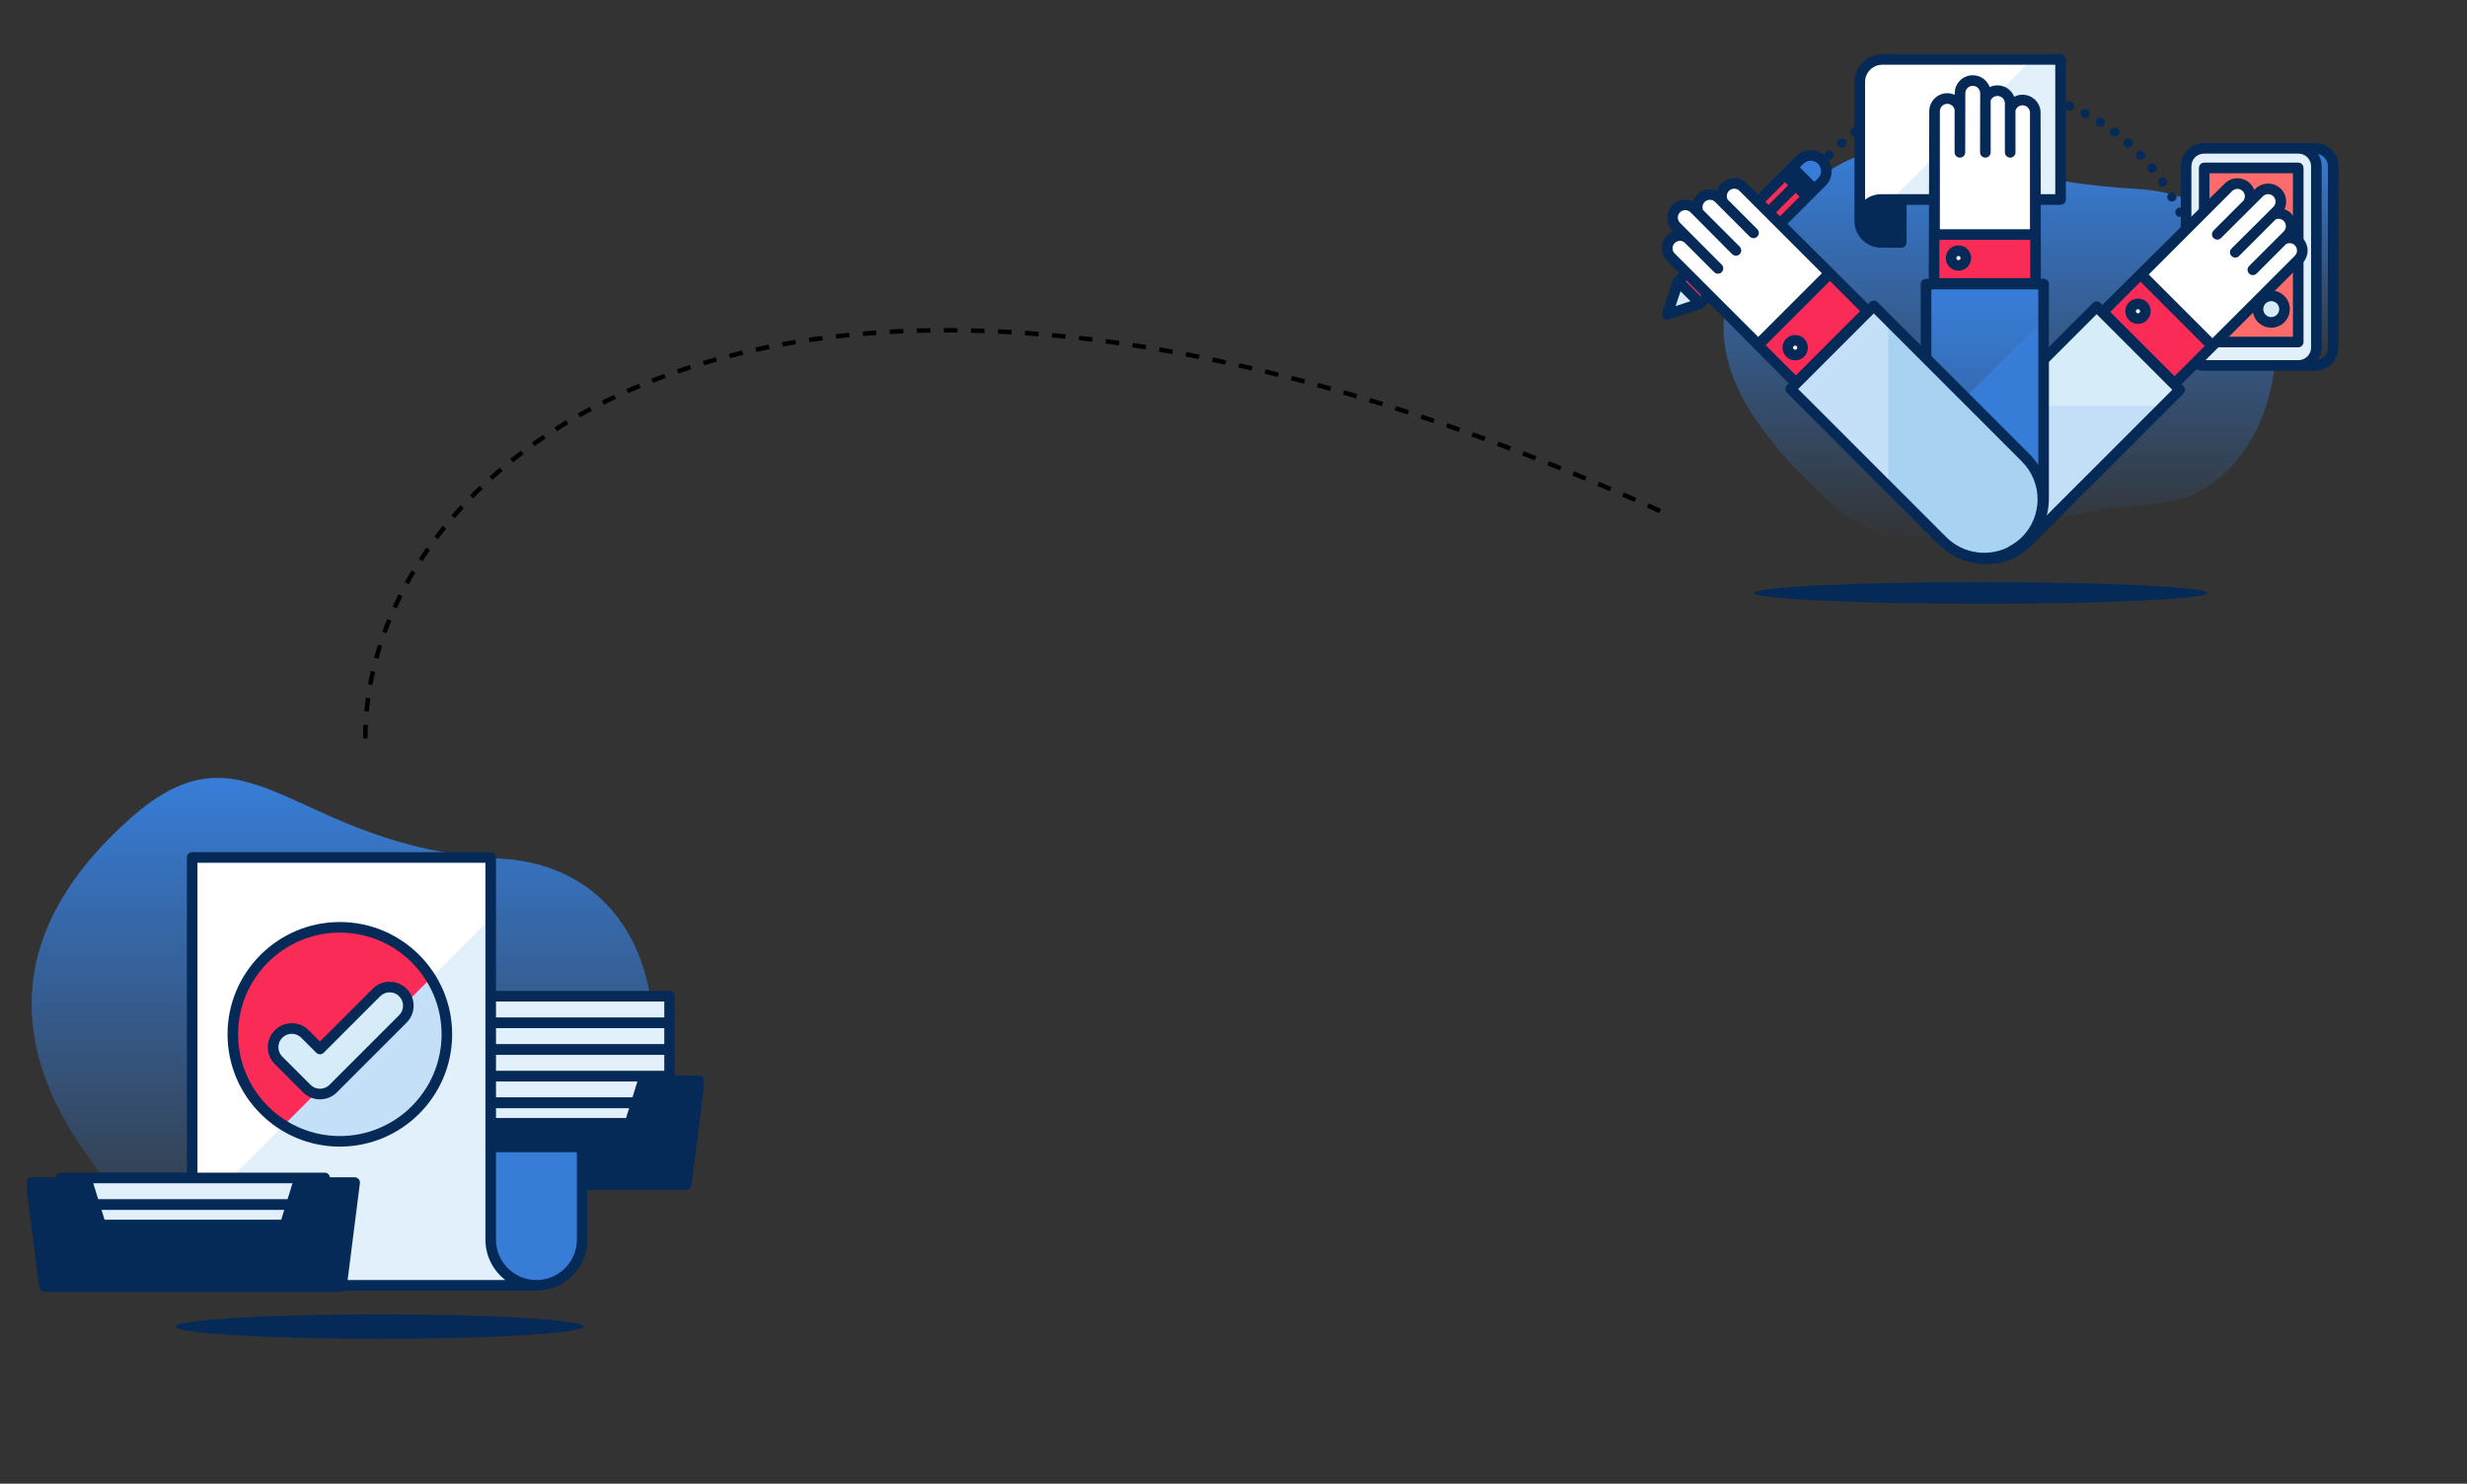
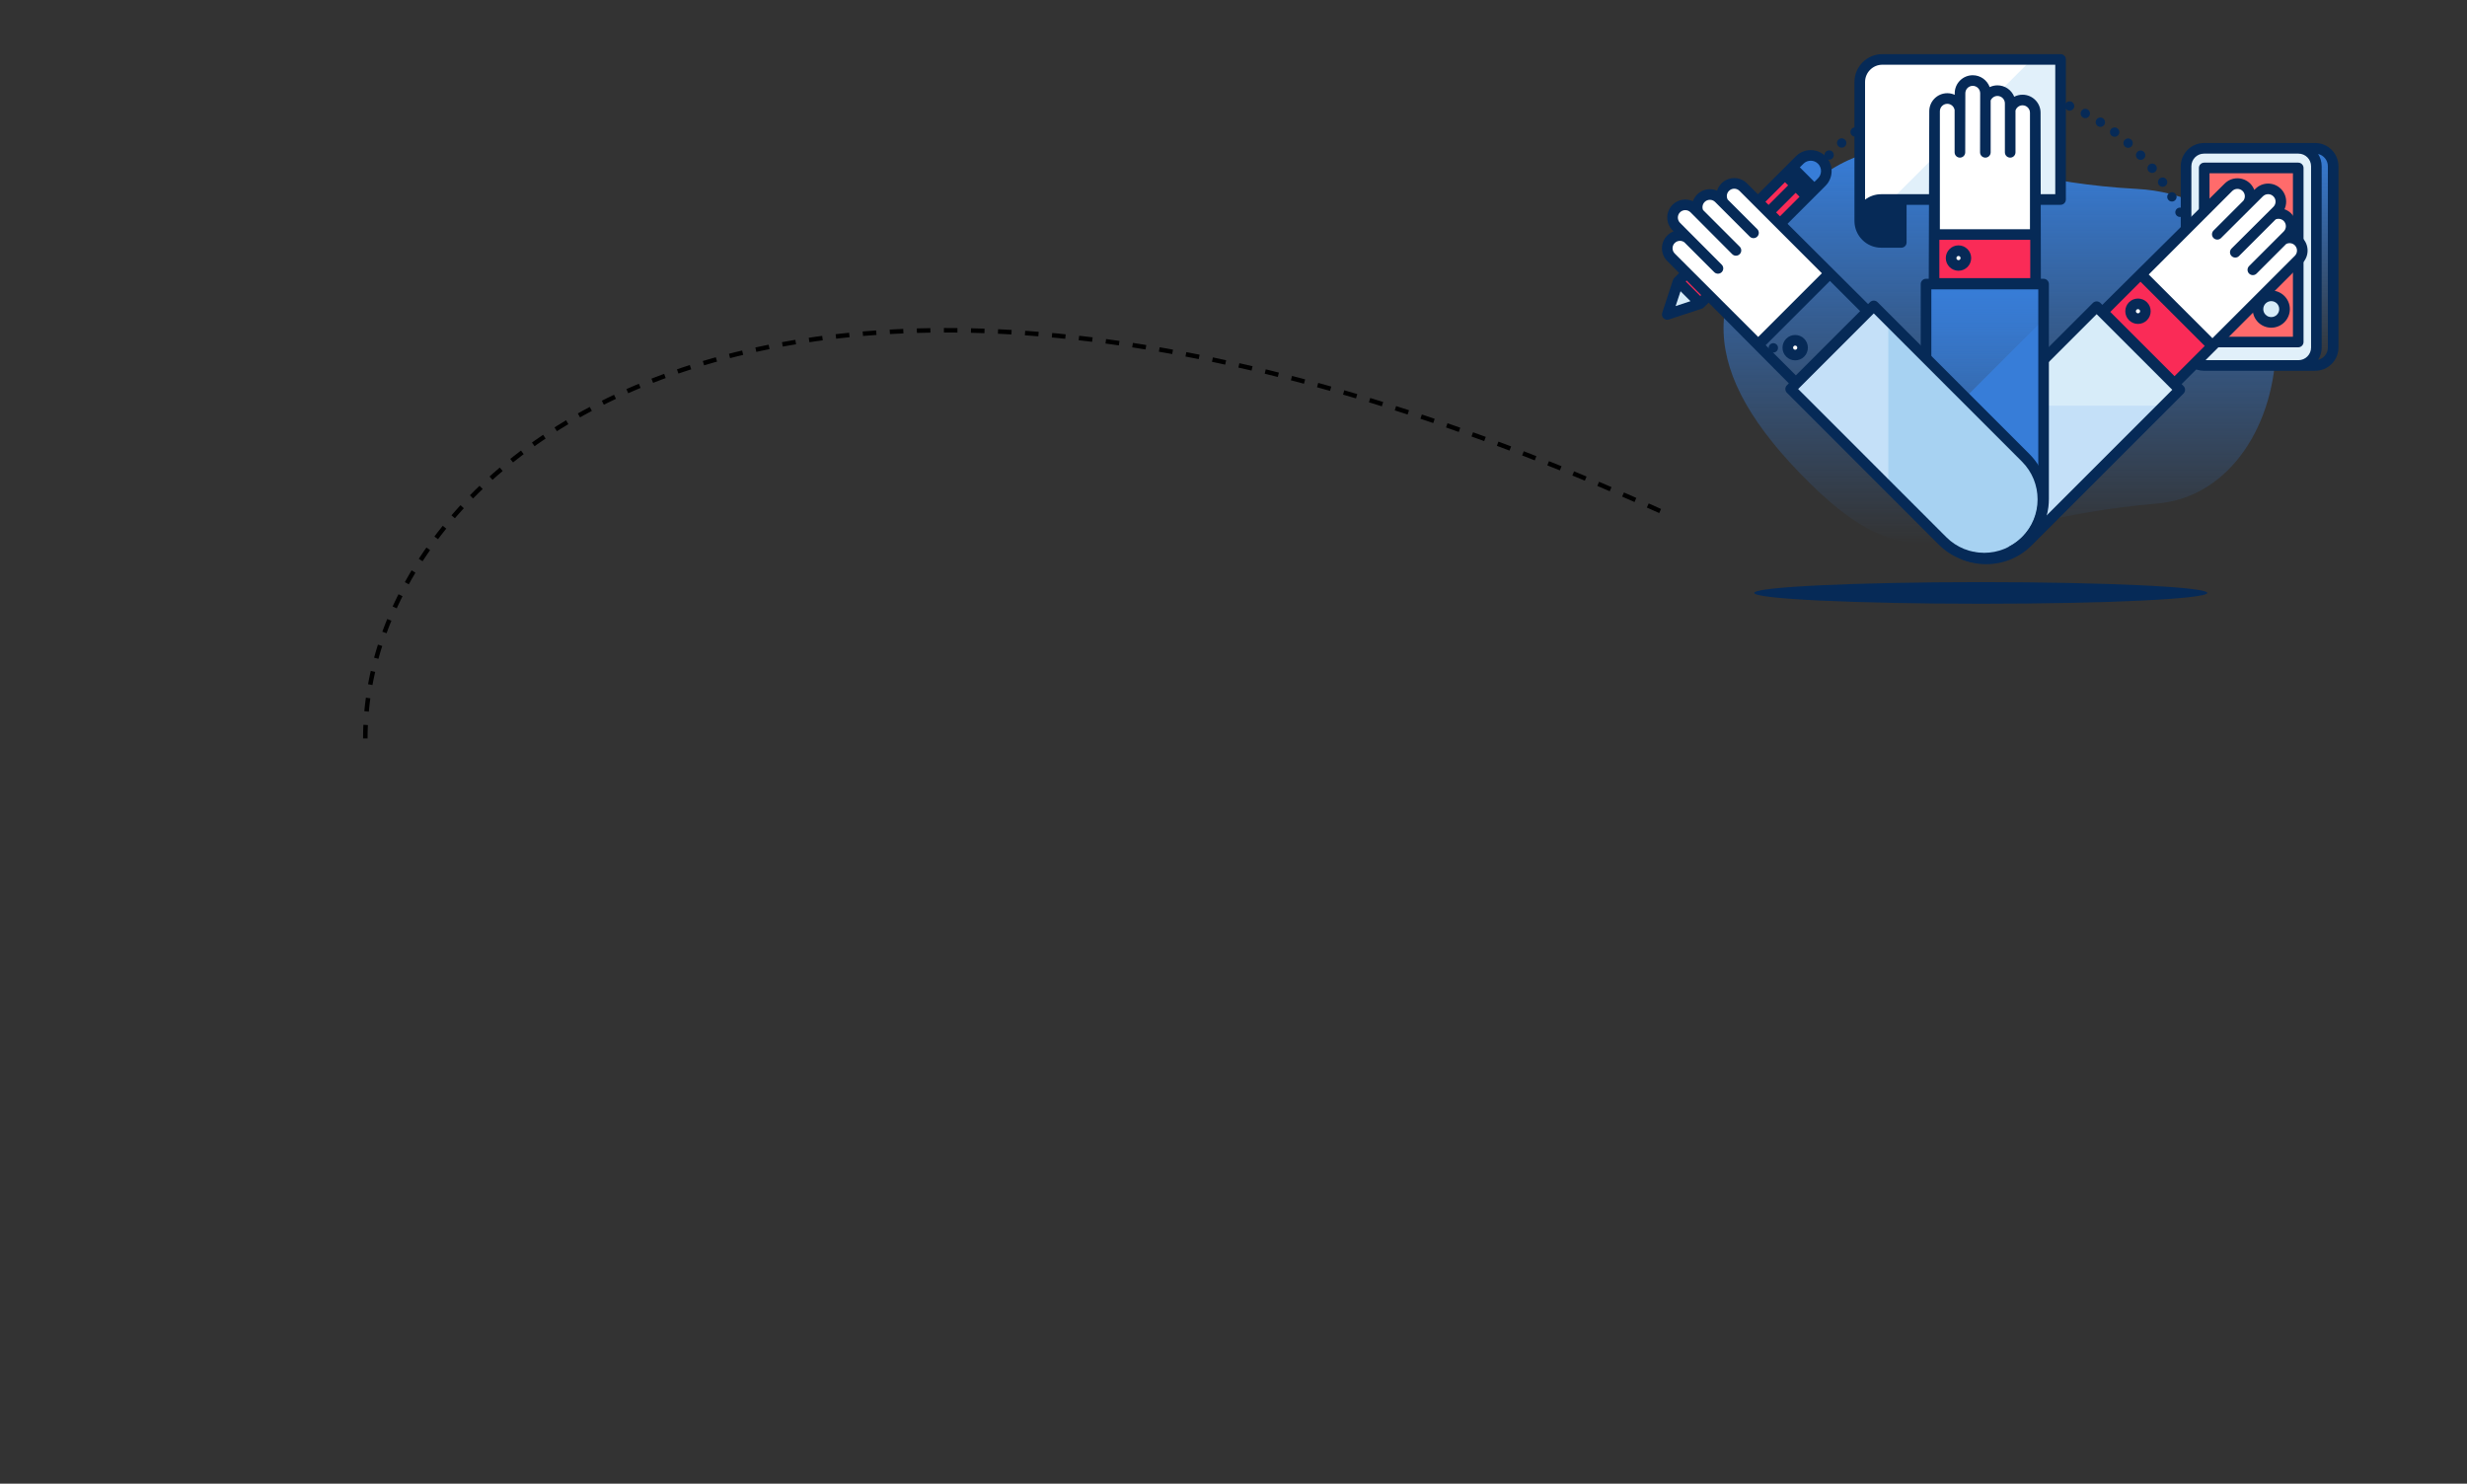
<svg xmlns="http://www.w3.org/2000/svg" width="1094" height="658" viewBox="0 0 1094 658" fill="none">
  <rect x="0" y="0" width="1094" height="658" fill="#333333" stroke="none" />
  <path d="M162 327.5C162 202 347 50 737 227" stroke="black" stroke-width="2" stroke-dasharray="6 6" />
  <g clip-path="url(#clip0)">
    <path d="M221.59 380.755C315.936 385.775 304.971 528.132 231.178 534.289C134.639 542.346 122.03 599.553 66.573 544.818C11.115 490.082 -12.942 426.062 57.528 363.177C110.808 315.631 128.868 375.821 221.59 380.755V380.755Z" fill="url(#paint0_linear)" />
    <path d="M180.005 477.301H296.926V489.054H180.005V477.301Z" fill="#E1F0FA" />
    <path d="M296.925 491.398H180.004C179.382 491.398 178.786 491.151 178.347 490.711C177.907 490.272 177.66 489.676 177.66 489.054V477.3C177.66 476.678 177.907 476.082 178.347 475.643C178.786 475.203 179.382 474.956 180.004 474.956H296.925C297.547 474.956 298.143 475.203 298.582 475.643C299.022 476.082 299.269 476.678 299.269 477.3V489.054C299.269 489.676 299.022 490.272 298.582 490.711C298.143 491.151 297.547 491.398 296.925 491.398V491.398ZM182.348 486.71H294.581V479.644H182.348V486.71Z" fill="#062A57" />
    <path d="M180.005 489.129H296.926V500.882H180.005V489.129ZM180.005 465.472H296.926V477.225H180.005V465.472ZM180.005 453.643H296.926V465.396H180.005V453.643ZM180.005 441.814H296.926V453.568H180.005V441.814Z" fill="#E1F0FA" />
    <path d="M285.2 479.334L279.361 498.17H197.568L191.73 479.334H166.731L172.57 525.444H304.36L310.199 479.334H285.2Z" fill="#062A57" />
    <path d="M311.957 477.785C311.737 477.536 311.467 477.336 311.163 477.199C310.86 477.062 310.531 476.991 310.199 476.991H299.269V441.814C299.269 441.193 299.022 440.597 298.582 440.157C298.143 439.718 297.547 439.471 296.925 439.471H217.556C217.717 441.036 217.912 442.598 218.123 444.158H294.582V451.224H219.126L219.136 451.3H218.618C218.416 452.861 218.222 454.424 218.023 455.987H294.582V463.053H217.021C216.766 464.623 216.482 466.186 216.155 467.74H216.898L216.882 467.816H294.582V474.882H217.767V474.884C217.77 476.385 217.798 477.962 217.802 479.57H282.674L280.437 486.786H217.253C217.696 488.326 218.044 489.891 218.296 491.473H278.984L277.634 495.827H218.14C218.17 497.389 218.232 498.952 218.31 500.514H279.361C279.861 500.514 280.348 500.354 280.751 500.057C281.154 499.761 281.451 499.343 281.599 498.865L286.927 481.679H307.54L302.294 523.101H218.821C218.738 524.667 218.651 526.229 218.59 527.788H304.36C304.93 527.788 305.481 527.58 305.91 527.203C306.338 526.826 306.614 526.305 306.686 525.739L312.524 479.63C312.566 479.3 312.537 478.965 312.439 478.647C312.342 478.329 312.177 478.035 311.957 477.785V477.785Z" fill="#062A57" />
    <path d="M168.325 593.745C218.326 593.745 258.86 591.322 258.86 588.333C258.86 585.345 218.326 582.922 168.325 582.922C118.323 582.922 77.789 585.345 77.789 588.333C77.789 591.322 118.323 593.745 168.325 593.745Z" fill="#062A57" />
    <path d="M237.881 570.038C249.077 570.038 258.154 560.962 258.154 549.766V508.666H204.095V570.038H237.881Z" fill="#377DD8" />
    <path d="M217.61 380.297V549.766C217.61 560.962 226.686 570.037 237.881 570.037H106.586C94.788 570.037 85.223 560.473 85.223 548.674V380.297H217.61Z" fill="white" />
    <path d="M217.609 549.766V407.268L85.223 539.654V548.675C85.223 560.473 94.788 570.038 106.586 570.038H237.881C226.685 570.038 217.609 560.962 217.609 549.766V549.766Z" fill="#E1F0FA" />
    <path d="M258.153 506.323H219.953V380.297C219.953 379.676 219.706 379.08 219.267 378.64C218.827 378.201 218.231 377.954 217.61 377.954H85.223C84.601 377.954 84.005 378.201 83.566 378.64C83.126 379.08 82.879 379.676 82.879 380.297V522.842C84.436 523.113 85.999 523.328 87.567 523.498V382.641H215.266V549.767C215.266 557.059 218.735 563.556 224.11 567.695H152.081C152.102 569.258 152.146 570.821 152.176 572.382H237.881C250.351 572.382 260.497 562.237 260.497 549.767V508.667C260.497 508.045 260.25 507.449 259.81 507.01C259.371 506.57 258.775 506.323 258.153 506.323V506.323ZM255.809 549.766C255.809 559.652 247.767 567.694 237.881 567.694C227.995 567.694 219.953 559.652 219.953 549.766V511.01H255.809V549.766H255.809Z" fill="#062A57" />
    <path d="M150.704 506.176C176.916 506.176 198.165 484.927 198.165 458.715C198.165 432.503 176.916 411.254 150.704 411.254C124.492 411.254 103.243 432.503 103.243 458.715C103.243 484.927 124.492 506.176 150.704 506.176Z" fill="#FA2B57" />
    <path d="M125.776 499.101C133.022 503.583 141.558 506.176 150.704 506.176C176.916 506.176 198.165 484.927 198.165 458.715C198.165 449.569 195.572 441.032 191.091 433.786L125.776 499.101V499.101Z" fill="#C4E0F8" />
    <path d="M150.704 508.52C123.241 508.52 100.899 486.178 100.899 458.715C100.899 431.253 123.241 408.911 150.704 408.911C178.166 408.911 200.508 431.253 200.508 458.715C200.508 486.178 178.167 508.52 150.704 508.52ZM150.704 413.598C125.826 413.598 105.587 433.838 105.587 458.715C105.587 483.593 125.826 503.832 150.704 503.832C175.581 503.832 195.821 483.593 195.821 458.715C195.821 433.838 175.581 413.598 150.704 413.598Z" fill="#062A57" />
    <path d="M141.897 485.207C140.809 485.209 139.732 484.995 138.728 484.579C137.723 484.163 136.811 483.553 136.043 482.783L123.534 470.273C120.301 467.041 120.301 461.8 123.534 458.566C126.766 455.334 132.008 455.333 135.241 458.566L141.897 465.222L166.948 440.17C170.181 436.938 175.423 436.938 178.655 440.17C181.888 443.403 181.888 448.645 178.655 451.877L147.751 482.782C146.983 483.552 146.07 484.163 145.066 484.579C144.061 484.995 142.984 485.209 141.897 485.207V485.207Z" fill="#D7ECF9" />
    <path d="M141.897 487.551C140.501 487.555 139.119 487.282 137.83 486.748C136.54 486.214 135.37 485.429 134.386 484.44L121.877 471.93C119.871 469.925 118.766 467.257 118.766 464.421C118.766 461.584 119.87 458.916 121.876 456.91C122.86 455.92 124.031 455.136 125.32 454.602C126.609 454.067 127.991 453.794 129.387 453.798C130.782 453.794 132.165 454.067 133.455 454.601C134.744 455.135 135.915 455.92 136.899 456.91L141.897 461.908L165.291 438.513C166.275 437.524 167.446 436.739 168.735 436.205C170.024 435.671 171.406 435.398 172.802 435.402C175.639 435.402 178.307 436.507 180.312 438.513C181.301 439.497 182.086 440.668 182.62 441.957C183.154 443.246 183.427 444.628 183.423 446.023C183.423 448.861 182.318 451.529 180.312 453.534L149.407 484.439C148.423 485.429 147.253 486.213 145.964 486.747C144.674 487.282 143.292 487.555 141.897 487.551V487.551ZM129.387 458.486C127.802 458.486 126.312 459.103 125.191 460.224C124.071 461.345 123.454 462.836 123.454 464.421C123.454 466.005 124.071 467.496 125.191 468.616L137.701 481.126C138.822 482.246 140.312 482.863 141.897 482.863C143.482 482.863 144.973 482.246 146.094 481.125L176.999 450.22C177.552 449.671 177.99 449.017 178.288 448.296C178.587 447.576 178.739 446.803 178.737 446.024C178.737 444.439 178.12 442.949 176.999 441.829C176.449 441.276 175.795 440.837 175.075 440.539C174.355 440.241 173.583 440.088 172.803 440.09C172.023 440.088 171.251 440.24 170.531 440.539C169.81 440.837 169.156 441.275 168.607 441.828L143.555 466.88C143.338 467.097 143.079 467.27 142.795 467.388C142.511 467.506 142.206 467.566 141.898 467.566C141.59 467.566 141.285 467.506 141.001 467.388C140.717 467.27 140.458 467.097 140.241 466.88L133.585 460.225C133.035 459.672 132.381 459.233 131.66 458.935C130.94 458.636 130.167 458.483 129.387 458.486V458.486Z" fill="#062A57" />
    <path d="M27.075 522.418H143.996V534.171H27.075V522.418ZM27.075 534.246H143.996V545.999H27.075V534.246Z" fill="#E1F0FA" />
    <path d="M132.27 524.452L126.431 543.287H44.639L38.8 524.452H13.801L19.64 570.561H151.43L157.269 524.452H132.27Z" fill="#062A57" />
-     <path d="M159.028 522.902C158.808 522.653 158.537 522.453 158.234 522.316C157.931 522.179 157.602 522.108 157.269 522.108H146.308C146.155 520.962 145.184 520.074 143.995 520.074H27.075C25.887 520.074 24.915 520.962 24.762 522.108H13.801C13.468 522.108 13.139 522.179 12.836 522.316C12.533 522.453 12.262 522.653 12.042 522.902C11.822 523.152 11.658 523.445 11.56 523.763C11.463 524.081 11.434 524.416 11.476 524.746L17.314 570.855C17.386 571.421 17.662 571.942 18.09 572.319C18.518 572.696 19.069 572.904 19.64 572.905H151.43C152 572.904 152.551 572.696 152.979 572.319C153.407 571.942 153.683 571.421 153.755 570.855L159.594 524.746C159.636 524.416 159.607 524.081 159.51 523.763C159.412 523.445 159.248 523.152 159.028 522.902V522.902ZM43.54 531.827L41.35 524.761H129.721L127.531 531.827H43.54ZM126.054 536.59L124.705 540.943H46.366L45.017 536.59H126.054ZM149.365 568.217H21.706L16.46 526.795H37.073L42.4 543.981C42.548 544.459 42.846 544.877 43.249 545.174C43.651 545.47 44.139 545.63 44.639 545.63H126.432C126.932 545.63 127.419 545.47 127.822 545.173C128.225 544.877 128.522 544.459 128.671 543.981L133.998 526.795H154.61L149.365 568.217Z" fill="#062A57" />
  </g>
  <g clip-path="url(#clip1)">
    <path d="M947.504 83.773C1033.29 88.338 1023.32 217.773 956.221 223.372C868.445 230.697 852.998 264.066 802.574 214.298C752.15 164.531 753.56 127.991 795.115 88.568C842.218 43.88 863.197 79.287 947.504 83.773V83.773Z" fill="url(#paint1_linear)" />
    <path d="M1026.71 162.085H984.81C980.423 162.085 976.867 158.529 976.867 154.143V73.725C976.867 69.339 980.423 65.783 984.81 65.783H1026.71C1031.09 65.783 1034.65 69.339 1034.65 73.725V154.143C1034.65 158.529 1031.09 162.085 1026.71 162.085Z" fill="url(#paint2_linear)" />
    <path d="M1019.26 162.085H977.364C972.977 162.085 969.421 158.529 969.421 154.143V73.725C969.421 69.339 972.977 65.783 977.364 65.783H1019.26C1023.65 65.783 1027.2 69.339 1027.2 73.725V154.143C1027.2 158.529 1023.65 162.085 1019.26 162.085Z" fill="#E1F0FA" />
    <path d="M1026.71 63.431H977.363C971.688 63.431 967.07 68.049 967.07 73.725V104.112C968.135 102.352 969.261 100.631 970.617 99.058C970.977 98.641 971.369 98.362 971.773 98.195V73.725C971.773 70.642 974.281 68.134 977.363 68.134H1019.26C1022.34 68.134 1024.85 70.642 1024.85 73.725V154.143C1024.85 157.226 1022.34 159.734 1019.26 159.734H977.363C976.408 159.735 975.468 159.488 974.635 159.018C974.619 159.036 974.607 159.054 974.59 159.072C973.522 160.214 972.504 161.397 971.512 162.601C973.229 163.797 975.272 164.438 977.364 164.437H1026.71C1032.38 164.437 1037 159.819 1037 154.143V73.725C1037 68.049 1032.38 63.431 1026.71 63.431ZM1032.3 154.143C1032.3 156.786 1030.45 159.001 1027.98 159.581C1029.01 157.952 1029.55 156.067 1029.55 154.143V73.725C1029.55 71.728 1028.97 69.867 1027.98 68.287C1030.45 68.868 1032.3 71.082 1032.3 73.725V154.143V154.143Z" fill="#062A57" />
    <path d="M977.463 74.481H1019.16V151.679H977.463V74.481Z" fill="#FF6B6B" />
    <path d="M1019.16 72.13H977.462C976.839 72.13 976.241 72.378 975.8 72.819C975.359 73.26 975.111 73.858 975.111 74.481V94.193C976.576 92.549 978.114 90.973 979.814 89.535V76.833H1016.81V149.327H983.231C982.26 150.88 981.314 152.448 980.391 154.03H1019.16C1019.78 154.03 1020.38 153.782 1020.82 153.341C1021.26 152.9 1021.51 152.302 1021.51 151.678V74.481C1021.51 73.858 1021.26 73.26 1020.82 72.819C1020.38 72.378 1019.78 72.13 1019.16 72.13V72.13Z" fill="#062A57" />
    <path d="M988.438 142.98C991.691 142.98 994.328 140.343 994.328 137.091C994.328 133.838 991.691 131.201 988.438 131.201C985.186 131.201 982.549 133.838 982.549 137.091C982.549 140.343 985.186 142.98 988.438 142.98Z" fill="#FA2B57" />
    <path d="M988.439 145.332C983.895 145.332 980.198 141.635 980.198 137.091C980.198 132.547 983.894 128.849 988.439 128.849C992.982 128.849 996.68 132.546 996.68 137.091C996.679 141.635 992.982 145.332 988.439 145.332ZM988.439 133.552C986.488 133.552 984.9 135.14 984.9 137.091C984.9 139.042 986.487 140.629 988.439 140.629C990.389 140.629 991.977 139.042 991.977 137.091C991.976 136.153 991.603 135.254 990.94 134.59C990.276 133.927 989.377 133.554 988.439 133.552V133.552Z" fill="#062A57" />
    <path d="M1007.19 142.98C1010.45 142.98 1013.08 140.343 1013.08 137.091C1013.08 133.838 1010.45 131.201 1007.19 131.201C1003.94 131.201 1001.3 133.838 1001.3 137.091C1001.3 140.343 1003.94 142.98 1007.19 142.98Z" fill="#D7ECF9" />
    <path d="M1007.19 145.332C1002.65 145.332 998.953 141.635 998.953 137.091C998.953 132.547 1002.65 128.849 1007.19 128.849C1011.74 128.849 1015.44 132.546 1015.44 137.091C1015.44 141.635 1011.74 145.332 1007.19 145.332ZM1007.19 133.552C1005.24 133.552 1003.66 135.14 1003.66 137.091C1003.66 139.042 1005.24 140.629 1007.19 140.629C1009.15 140.629 1010.73 139.042 1010.73 137.091C1010.73 136.153 1010.36 135.254 1009.7 134.59C1009.03 133.927 1008.13 133.554 1007.19 133.552V133.552Z" fill="#062A57" />
    <path d="M997.649 103.504C1001.38 103.504 1004.4 100.48 1004.4 96.75C1004.4 93.02 1001.38 89.996 997.649 89.996C993.919 89.996 990.895 93.02 990.895 96.75C990.895 100.48 993.919 103.504 997.649 103.504Z" fill="white" />
    <path d="M997.649 105.855C992.629 105.855 988.544 101.771 988.544 96.75C988.544 91.73 992.629 87.646 997.649 87.646C1002.67 87.646 1006.75 91.73 1006.75 96.75C1006.75 101.771 1002.67 105.855 997.649 105.855ZM997.649 92.348C995.222 92.348 993.247 94.323 993.247 96.75C993.247 99.178 995.222 101.152 997.649 101.152C1000.08 101.152 1002.05 99.178 1002.05 96.75C1002.05 94.323 1000.08 92.348 997.649 92.348Z" fill="#062A57" />
    <path d="M985.492 116.432C985.492 109.718 990.935 104.276 997.649 104.276C1004.36 104.276 1009.81 109.718 1009.81 116.432H985.492Z" fill="white" />
    <path d="M1009.81 118.784H985.492C984.869 118.784 984.271 118.536 983.83 118.095C983.389 117.654 983.141 117.056 983.141 116.432C983.141 108.433 989.649 101.924 997.649 101.924C1005.65 101.924 1012.16 108.432 1012.16 116.432C1012.16 117.056 1011.91 117.654 1011.47 118.095C1011.03 118.536 1010.43 118.783 1009.81 118.784V118.784ZM988.128 114.081H1007.17C1006.11 109.806 1002.25 106.627 997.649 106.627C993.052 106.627 989.184 109.806 988.128 114.081V114.081ZM972.067 163.964C971.522 163.964 970.987 163.741 970.597 163.352C970.21 162.962 969.992 162.436 969.99 161.888C969.99 161.337 970.213 160.802 970.597 160.418C970.987 160.029 971.516 159.81 972.067 159.81C972.618 159.81 973.146 160.029 973.536 160.418C973.729 160.611 973.882 160.84 973.986 161.092C974.091 161.344 974.144 161.615 974.143 161.888C974.142 162.438 973.923 162.965 973.533 163.354C973.144 163.744 972.617 163.963 972.067 163.964ZM973.505 156.431C973.238 156.376 972.984 156.269 972.758 156.116C972.533 155.963 972.339 155.768 972.189 155.54C972.039 155.312 971.936 155.057 971.884 154.789C971.833 154.522 971.835 154.246 971.89 153.979C972.124 152.858 973.22 152.131 974.341 152.365C974.608 152.419 974.862 152.526 975.089 152.679C975.315 152.831 975.509 153.027 975.659 153.255C975.81 153.482 975.914 153.737 975.965 154.005C976.017 154.273 976.016 154.549 975.961 154.816C975.864 155.284 975.609 155.705 975.238 156.008C974.868 156.31 974.404 156.476 973.926 156.478C973.784 156.477 973.643 156.461 973.505 156.431V156.431ZM784.358 154.691C784.249 154.152 784.358 153.591 784.662 153.131C784.966 152.672 785.439 152.352 785.978 152.241C786.518 152.131 787.08 152.239 787.539 152.543C787.999 152.847 788.319 153.321 788.429 153.861C788.484 154.128 788.486 154.403 788.434 154.671C788.382 154.939 788.278 155.195 788.128 155.422C787.977 155.65 787.783 155.846 787.557 155.998C787.331 156.151 787.077 156.257 786.809 156.311C786.269 156.42 785.708 156.311 785.249 156.008C784.79 155.704 784.469 155.231 784.358 154.691V154.691ZM974.917 148.845C974.371 148.777 973.874 148.495 973.535 148.06C973.196 147.626 973.044 147.076 973.111 146.529C973.144 146.258 973.23 145.997 973.364 145.759C973.499 145.522 973.679 145.313 973.894 145.145C974.109 144.978 974.355 144.854 974.618 144.781C974.881 144.708 975.155 144.688 975.426 144.722C975.696 144.755 975.958 144.841 976.195 144.975C976.432 145.109 976.64 145.289 976.808 145.503C976.976 145.718 977.099 145.963 977.172 146.226C977.245 146.488 977.266 146.762 977.233 147.033C977.171 147.537 976.928 148.001 976.548 148.337C976.169 148.674 975.679 148.86 975.172 148.861C975.086 148.86 975.001 148.855 974.917 148.845V148.845ZM783.097 146.908C782.956 145.771 783.772 144.737 784.909 144.597C786.046 144.462 787.085 145.272 787.219 146.409C787.253 146.68 787.232 146.955 787.159 147.218C787.086 147.481 786.962 147.726 786.794 147.941C786.625 148.156 786.416 148.335 786.178 148.469C785.941 148.603 785.679 148.688 785.408 148.72C784.861 148.786 784.31 148.632 783.877 148.292C783.444 147.952 783.163 147.454 783.097 146.908V146.908ZM975.717 141.165C975.444 141.154 975.176 141.09 974.928 140.975C974.681 140.861 974.458 140.698 974.273 140.498C974.087 140.297 973.944 140.062 973.849 139.806C973.755 139.55 973.712 139.277 973.723 139.005C973.747 138.454 973.988 137.935 974.394 137.563C974.8 137.19 975.337 136.993 975.888 137.016C976.438 137.039 976.957 137.28 977.33 137.685C977.702 138.09 977.899 138.626 977.877 139.176C977.854 139.712 977.626 140.219 977.239 140.59C976.852 140.962 976.336 141.17 975.8 141.17C975.774 141.17 975.743 141.165 975.717 141.165V141.165ZM782.463 139.052C782.441 138.501 782.639 137.964 783.013 137.559C783.387 137.154 783.907 136.914 784.458 136.891C785.008 136.87 785.544 137.069 785.948 137.443C786.352 137.817 786.591 138.336 786.612 138.886C786.623 139.158 786.58 139.43 786.486 139.685C786.392 139.941 786.249 140.175 786.064 140.375C785.88 140.575 785.657 140.737 785.41 140.851C785.163 140.965 784.895 141.03 784.623 141.04C784.592 141.046 784.566 141.046 784.535 141.046C784 141.044 783.485 140.836 783.099 140.465C782.713 140.093 782.485 139.587 782.463 139.052V139.052ZM973.739 131.455C973.729 131.182 973.772 130.91 973.867 130.654C973.962 130.398 974.106 130.164 974.292 129.964C974.478 129.764 974.701 129.602 974.949 129.488C975.197 129.375 975.465 129.311 975.738 129.301C976.88 129.254 977.846 130.152 977.887 131.299C977.898 131.571 977.854 131.843 977.76 132.099C977.666 132.354 977.522 132.589 977.336 132.788C977.151 132.988 976.928 133.149 976.68 133.263C976.433 133.376 976.165 133.439 975.893 133.449C975.867 133.454 975.836 133.454 975.81 133.454C975.273 133.453 974.758 133.244 974.373 132.871C973.987 132.498 973.76 131.991 973.739 131.455V131.455ZM784.452 133.325C784.179 133.315 783.911 133.251 783.664 133.137C783.416 133.023 783.193 132.861 783.008 132.661C782.823 132.461 782.679 132.226 782.584 131.97C782.49 131.714 782.447 131.442 782.458 131.17C782.469 130.897 782.533 130.629 782.648 130.381C782.762 130.134 782.924 129.911 783.125 129.725C783.326 129.54 783.561 129.396 783.817 129.302C784.073 129.208 784.345 129.165 784.618 129.176C785.168 129.198 785.687 129.437 786.061 129.841C786.435 130.245 786.633 130.78 786.612 131.33C786.591 131.867 786.363 132.374 785.975 132.746C785.588 133.118 785.072 133.325 784.535 133.325H784.452ZM973.152 123.931C973.12 123.66 973.141 123.385 973.215 123.122C973.29 122.859 973.415 122.613 973.584 122.398C973.754 122.184 973.964 122.005 974.202 121.871C974.441 121.738 974.703 121.653 974.975 121.621C975.246 121.589 975.52 121.611 975.783 121.686C976.045 121.76 976.291 121.885 976.505 122.055C976.719 122.224 976.897 122.434 977.03 122.672C977.163 122.91 977.248 123.172 977.28 123.443C977.344 123.99 977.188 124.54 976.848 124.972C976.507 125.404 976.008 125.683 975.462 125.748C974.915 125.813 974.364 125.659 973.931 125.318C973.498 124.977 973.217 124.478 973.152 123.931V123.931ZM784.899 125.619C784.628 125.587 784.366 125.502 784.128 125.369C783.89 125.236 783.681 125.057 783.512 124.843C783.343 124.629 783.218 124.384 783.144 124.122C783.07 123.859 783.049 123.585 783.081 123.314C783.146 122.767 783.427 122.268 783.86 121.927C784.293 121.586 784.844 121.431 785.392 121.496C785.938 121.563 786.436 121.844 786.776 122.277C787.116 122.71 787.27 123.261 787.204 123.807C787.144 124.31 786.901 124.774 786.522 125.111C786.143 125.447 785.655 125.634 785.148 125.635C785.065 125.635 784.982 125.63 784.899 125.619V125.619ZM971.963 116.481C971.855 115.94 971.966 115.378 972.272 114.919C972.577 114.46 973.053 114.14 973.593 114.03C974.133 113.923 974.694 114.035 975.152 114.34C975.611 114.646 975.929 115.12 976.039 115.66H976.033C976.087 115.928 976.088 116.203 976.036 116.471C975.983 116.738 975.878 116.993 975.727 117.22C975.577 117.447 975.382 117.642 975.156 117.794C974.929 117.946 974.675 118.052 974.408 118.106C974.273 118.132 974.133 118.147 973.998 118.147C973.518 118.147 973.054 117.98 972.684 117.676C972.313 117.373 972.058 116.951 971.963 116.481V116.481ZM785.958 117.981C785.69 117.927 785.436 117.821 785.209 117.669C784.982 117.516 784.788 117.32 784.637 117.093C784.486 116.865 784.381 116.61 784.329 116.342C784.277 116.074 784.278 115.798 784.332 115.53C784.443 114.991 784.763 114.517 785.222 114.213C785.682 113.909 786.243 113.8 786.783 113.91C787.322 114.02 787.796 114.339 788.099 114.798C788.403 115.256 788.512 115.817 788.403 116.356C788.309 116.825 788.056 117.248 787.685 117.551C787.315 117.855 786.852 118.022 786.373 118.022C786.233 118.022 786.094 118.008 785.958 117.981ZM970.177 109.149C970.025 108.619 970.089 108.051 970.356 107.569C970.623 107.087 971.07 106.731 971.599 106.579C971.861 106.503 972.136 106.48 972.407 106.511C972.678 106.541 972.94 106.625 973.179 106.757C973.418 106.889 973.628 107.067 973.798 107.281C973.968 107.494 974.094 107.739 974.169 108.001C974.321 108.531 974.256 109.099 973.989 109.58C973.723 110.062 973.276 110.419 972.747 110.571C972.559 110.623 972.365 110.649 972.17 110.65C971.72 110.65 971.282 110.504 970.922 110.233C970.563 109.962 970.301 109.582 970.177 109.149V109.149ZM787.63 110.447C787.368 110.372 787.123 110.246 786.91 110.076C786.697 109.906 786.519 109.695 786.387 109.457C786.256 109.218 786.172 108.955 786.142 108.684C786.112 108.413 786.136 108.139 786.212 107.877C786.288 107.615 786.414 107.371 786.584 107.157C786.754 106.944 786.964 106.767 787.203 106.635C787.442 106.503 787.704 106.42 787.975 106.39C788.246 106.36 788.521 106.384 788.782 106.46C789.044 106.535 789.289 106.662 789.502 106.832C789.715 107.002 789.893 107.212 790.024 107.451C790.156 107.69 790.239 107.952 790.269 108.223C790.3 108.494 790.276 108.768 790.2 109.03H790.205C790.079 109.463 789.816 109.843 789.456 110.113C789.095 110.384 788.657 110.53 788.206 110.53C788.019 110.53 787.822 110.504 787.63 110.447ZM967.799 101.984C967.702 101.729 967.657 101.457 967.666 101.185C967.675 100.912 967.737 100.644 967.849 100.396C967.962 100.147 968.122 99.924 968.321 99.737C968.52 99.551 968.753 99.406 969.009 99.309C969.524 99.115 970.096 99.133 970.598 99.36C971.101 99.587 971.493 100.004 971.688 100.519C971.881 101.034 971.862 101.605 971.636 102.106C971.409 102.608 970.993 102.999 970.478 103.193C970.244 103.283 969.996 103.328 969.746 103.328C969.323 103.328 968.911 103.199 968.563 102.959C968.215 102.719 967.949 102.379 967.799 101.984V101.984ZM789.909 103.079C789.395 102.882 788.98 102.49 788.754 101.988C788.529 101.486 788.511 100.915 788.705 100.4C788.801 100.145 788.947 99.91 789.134 99.711C789.321 99.512 789.545 99.352 789.794 99.24C790.043 99.127 790.311 99.065 790.584 99.057C790.857 99.048 791.129 99.094 791.384 99.19C791.898 99.387 792.313 99.78 792.539 100.282C792.764 100.784 792.782 101.354 792.589 101.87C792.44 102.264 792.174 102.604 791.827 102.845C791.481 103.085 791.069 103.214 790.647 103.215C790.395 103.213 790.146 103.167 789.909 103.079V103.079ZM964.85 95.037C964.732 94.79 964.665 94.523 964.651 94.25C964.637 93.978 964.677 93.705 964.768 93.448C964.86 93.191 965.002 92.954 965.185 92.752C965.368 92.55 965.589 92.386 965.836 92.269C966.334 92.035 966.905 92.007 967.423 92.192C967.942 92.377 968.366 92.759 968.604 93.256C968.838 93.754 968.866 94.326 968.68 94.844C968.494 95.363 968.11 95.787 967.612 96.023C967.336 96.155 967.035 96.224 966.73 96.226C966.336 96.226 965.95 96.114 965.617 95.904C965.284 95.693 965.018 95.392 964.85 95.037V95.037ZM792.78 95.919C792.534 95.803 792.312 95.639 792.129 95.436C791.946 95.234 791.804 94.998 791.713 94.74C791.621 94.483 791.581 94.211 791.595 93.938C791.609 93.665 791.677 93.398 791.794 93.152C792.031 92.655 792.456 92.272 792.974 92.088C793.493 91.904 794.064 91.934 794.561 92.17C794.807 92.287 795.028 92.451 795.21 92.653C795.393 92.855 795.533 93.091 795.625 93.348C795.716 93.605 795.755 93.876 795.741 94.148C795.727 94.42 795.66 94.687 795.543 94.933L795.548 94.938C795.378 95.293 795.112 95.592 794.779 95.802C794.446 96.011 794.061 96.122 793.668 96.122C793.361 96.121 793.058 96.052 792.78 95.919V95.919ZM961.339 88.343L961.344 88.349C961.207 88.112 961.119 87.852 961.083 87.581C961.047 87.31 961.064 87.035 961.135 86.771C961.205 86.507 961.327 86.26 961.493 86.043C961.659 85.827 961.866 85.645 962.103 85.508C962.581 85.233 963.148 85.159 963.681 85.302C964.213 85.445 964.667 85.794 964.943 86.272C965.216 86.75 965.29 87.317 965.147 87.849C965.004 88.381 964.656 88.835 964.179 89.112C963.863 89.292 963.505 89.387 963.141 89.387C962.775 89.387 962.416 89.29 962.1 89.107C961.783 88.924 961.521 88.66 961.339 88.343V88.343ZM796.218 89.013C795.982 88.877 795.775 88.695 795.609 88.479C795.443 88.263 795.321 88.016 795.251 87.753C795.18 87.489 795.163 87.215 795.198 86.944C795.234 86.674 795.323 86.414 795.46 86.178C795.595 85.941 795.777 85.734 795.993 85.568C796.209 85.401 796.456 85.279 796.72 85.209C796.983 85.138 797.258 85.121 797.528 85.157C797.799 85.193 798.059 85.282 798.295 85.419C798.531 85.555 798.739 85.736 798.905 85.953C799.071 86.169 799.193 86.416 799.264 86.679C799.334 86.943 799.352 87.218 799.316 87.488C799.28 87.758 799.19 88.019 799.053 88.255C798.871 88.57 798.61 88.833 798.294 89.015C797.979 89.197 797.621 89.293 797.257 89.293C796.892 89.294 796.533 89.198 796.218 89.013V89.013ZM957.31 81.962C956.997 81.509 956.878 80.95 956.977 80.409C957.076 79.868 957.387 79.388 957.84 79.075C958.064 78.919 958.316 78.81 958.583 78.752C958.85 78.695 959.125 78.691 959.393 78.74C959.661 78.789 959.917 78.891 960.146 79.039C960.375 79.188 960.572 79.38 960.727 79.605C960.882 79.829 960.991 80.081 961.049 80.348C961.106 80.614 961.111 80.89 961.061 81.158C961.012 81.426 960.91 81.682 960.762 81.911C960.614 82.14 960.422 82.337 960.197 82.491C959.852 82.731 959.443 82.86 959.023 82.86C958.686 82.862 958.353 82.781 958.055 82.625C957.756 82.468 957.5 82.241 957.31 81.962V81.962ZM800.2 82.409C799.748 82.095 799.438 81.615 799.34 81.074C799.242 80.532 799.362 79.974 799.676 79.522C799.83 79.297 800.027 79.105 800.256 78.956C800.485 78.808 800.741 78.706 801.009 78.657C801.278 78.608 801.553 78.612 801.82 78.67C802.086 78.727 802.339 78.837 802.563 78.992C802.788 79.147 802.98 79.345 803.128 79.574C803.276 79.803 803.378 80.06 803.427 80.328C803.476 80.597 803.472 80.873 803.415 81.139C803.357 81.406 803.248 81.659 803.093 81.884C802.9 82.16 802.644 82.386 802.346 82.541C802.047 82.697 801.716 82.778 801.379 82.777C800.958 82.776 800.547 82.648 800.2 82.409ZM952.777 75.924C952.604 75.713 952.475 75.47 952.396 75.209C952.318 74.948 952.291 74.674 952.319 74.403C952.346 74.132 952.427 73.869 952.557 73.629C952.686 73.39 952.861 73.178 953.073 73.006C953.5 72.658 954.048 72.493 954.596 72.549C955.144 72.604 955.648 72.875 955.997 73.302C956.344 73.729 956.507 74.277 956.452 74.825C956.396 75.372 956.126 75.876 955.7 76.225C955.329 76.526 954.865 76.691 954.387 76.692C954.078 76.692 953.773 76.623 953.495 76.49C953.217 76.357 952.971 76.163 952.777 75.924V75.924ZM804.708 76.147C804.496 75.974 804.321 75.762 804.192 75.522C804.062 75.281 803.982 75.018 803.954 74.746C803.926 74.475 803.953 74.201 804.031 73.939C804.11 73.678 804.239 73.435 804.411 73.224C804.584 73.012 804.796 72.837 805.037 72.707C805.277 72.578 805.54 72.497 805.812 72.47C806.083 72.442 806.357 72.469 806.619 72.547C806.88 72.626 807.123 72.755 807.335 72.927C807.76 73.276 808.031 73.78 808.086 74.328C808.142 74.876 807.978 75.423 807.631 75.851C807.436 76.09 807.191 76.282 806.912 76.414C806.634 76.546 806.329 76.614 806.021 76.614C805.542 76.613 805.079 76.448 804.708 76.147V76.147ZM947.772 70.269H947.777C947.395 69.872 947.187 69.34 947.198 68.79C947.209 68.24 947.437 67.717 947.834 67.335C948.232 66.954 948.764 66.746 949.315 66.756C949.866 66.767 950.391 66.996 950.773 67.392V67.397C950.962 67.594 951.111 67.826 951.21 68.08C951.31 68.334 951.358 68.605 951.352 68.877C951.346 69.15 951.286 69.419 951.176 69.668C951.066 69.918 950.908 70.143 950.711 70.331C950.324 70.703 949.809 70.909 949.273 70.908C948.993 70.908 948.715 70.852 948.457 70.742C948.199 70.632 947.966 70.471 947.772 70.269V70.269ZM809.697 70.259C809.301 69.877 809.072 69.354 809.061 68.804C809.051 68.254 809.259 67.722 809.64 67.325C810.023 66.928 810.547 66.7 811.098 66.689C811.649 66.678 812.181 66.887 812.579 67.268C812.975 67.65 813.204 68.173 813.215 68.723C813.226 69.273 813.017 69.805 812.636 70.202C812.443 70.405 812.211 70.566 811.954 70.675C811.697 70.785 811.42 70.841 811.14 70.84C810.602 70.841 810.085 70.632 809.697 70.259V70.259ZM942.335 65.035C941.924 64.669 941.674 64.154 941.642 63.604C941.61 63.054 941.798 62.513 942.164 62.102C942.344 61.898 942.564 61.731 942.809 61.612C943.054 61.493 943.32 61.424 943.592 61.408C943.864 61.392 944.137 61.43 944.394 61.52C944.652 61.609 944.889 61.748 945.092 61.93C945.954 62.688 946.027 64.001 945.269 64.863C944.902 65.274 944.387 65.523 943.837 65.555C943.288 65.587 942.747 65.4 942.335 65.035V65.035ZM815.149 64.796C814.967 64.592 814.828 64.354 814.739 64.096C814.649 63.838 814.612 63.565 814.628 63.293C814.644 63.02 814.714 62.753 814.834 62.508C814.954 62.263 815.121 62.043 815.325 61.862C815.529 61.681 815.766 61.542 816.024 61.453C816.282 61.364 816.554 61.327 816.826 61.343C817.098 61.36 817.364 61.43 817.609 61.549C817.854 61.668 818.073 61.835 818.254 62.039C819.017 62.896 818.934 64.21 818.077 64.973C817.698 65.308 817.208 65.493 816.701 65.492C816.408 65.492 816.118 65.431 815.85 65.311C815.583 65.191 815.344 65.016 815.149 64.796V64.796ZM936.499 60.253C936.281 60.089 936.097 59.883 935.958 59.647C935.82 59.412 935.729 59.152 935.69 58.881C935.652 58.611 935.668 58.335 935.736 58.071C935.805 57.806 935.924 57.558 936.089 57.339C936.421 56.901 936.914 56.612 937.459 56.536C938.004 56.46 938.558 56.603 938.997 56.935C939.215 57.099 939.399 57.304 939.538 57.539C939.676 57.774 939.767 58.033 939.805 58.304C939.844 58.574 939.828 58.849 939.76 59.113C939.691 59.377 939.572 59.625 939.407 59.843C939.214 60.1 938.962 60.308 938.674 60.452C938.386 60.595 938.068 60.669 937.745 60.668C937.296 60.669 936.858 60.523 936.499 60.253V60.253ZM821.016 59.785C820.685 59.344 820.543 58.79 820.62 58.244C820.696 57.698 820.987 57.205 821.426 56.873C821.866 56.542 822.42 56.399 822.965 56.476C823.511 56.553 824.003 56.843 824.334 57.283C825.025 58.202 824.843 59.506 823.924 60.191V60.196C823.565 60.466 823.127 60.612 822.678 60.611C822.356 60.611 822.038 60.537 821.75 60.394C821.462 60.25 821.21 60.042 821.016 59.785ZM930.295 55.953C930.064 55.807 929.864 55.618 929.707 55.395C929.55 55.171 929.439 54.919 929.38 54.653C929.32 54.387 929.314 54.111 929.361 53.843C929.409 53.574 929.509 53.318 929.656 53.088C929.801 52.857 929.991 52.657 930.214 52.5C930.437 52.343 930.689 52.232 930.956 52.172C931.222 52.113 931.497 52.107 931.766 52.154C932.035 52.202 932.291 52.302 932.521 52.449C932.985 52.745 933.313 53.212 933.433 53.75C933.553 54.287 933.455 54.85 933.16 55.315C932.973 55.61 932.713 55.853 932.407 56.021C932.1 56.189 931.755 56.276 931.406 56.275C931.012 56.276 930.627 56.164 930.295 55.953V55.953ZM827.268 55.258C827.122 55.028 827.022 54.771 826.976 54.502C826.929 54.233 826.936 53.958 826.996 53.692C827.055 53.425 827.167 53.174 827.324 52.951C827.481 52.728 827.681 52.538 827.911 52.392C828.142 52.246 828.399 52.146 828.668 52.099C828.936 52.052 829.212 52.059 829.478 52.118C829.745 52.178 829.997 52.29 830.22 52.447C830.443 52.605 830.632 52.805 830.778 53.036C830.924 53.266 831.023 53.523 831.069 53.791C831.116 54.059 831.109 54.334 831.049 54.6C830.99 54.866 830.878 55.117 830.721 55.34C830.564 55.563 830.364 55.752 830.134 55.898C829.804 56.112 829.417 56.226 829.023 56.224C828.673 56.224 828.328 56.135 828.021 55.966C827.715 55.797 827.455 55.554 827.268 55.258V55.258ZM923.768 52.168C923.281 51.911 922.916 51.472 922.754 50.946C922.591 50.42 922.644 49.852 922.901 49.365C923.027 49.123 923.2 48.909 923.41 48.734C923.619 48.56 923.861 48.428 924.122 48.348C924.382 48.267 924.656 48.239 924.928 48.265C925.2 48.29 925.463 48.37 925.704 48.498C925.945 48.625 926.159 48.798 926.333 49.008C926.507 49.217 926.639 49.459 926.719 49.72C926.8 49.98 926.828 50.254 926.803 50.525C926.777 50.797 926.699 51.06 926.571 51.301C926.395 51.636 926.131 51.916 925.807 52.111C925.483 52.306 925.111 52.409 924.733 52.407C924.397 52.407 924.065 52.325 923.768 52.168V52.168ZM833.867 51.244C833.74 51.003 833.662 50.739 833.637 50.467C833.612 50.195 833.641 49.922 833.722 49.661C833.803 49.401 833.935 49.159 834.11 48.949C834.284 48.74 834.499 48.567 834.74 48.44C834.982 48.313 835.246 48.235 835.518 48.211C835.79 48.186 836.064 48.215 836.325 48.297C836.585 48.378 836.827 48.51 837.037 48.684C837.247 48.859 837.42 49.074 837.547 49.315C837.674 49.557 837.751 49.822 837.776 50.093C837.801 50.365 837.772 50.639 837.69 50.9C837.609 51.16 837.477 51.403 837.302 51.612C837.128 51.822 836.913 51.995 836.671 52.122C836.374 52.279 836.042 52.36 835.706 52.36C835.326 52.361 834.954 52.257 834.63 52.06C834.306 51.863 834.042 51.581 833.867 51.244V51.244ZM916.961 48.923C916.709 48.817 916.482 48.661 916.291 48.467C916.1 48.272 915.949 48.041 915.847 47.788C915.745 47.535 915.695 47.264 915.698 46.991C915.701 46.718 915.758 46.448 915.865 46.197C916.082 45.691 916.491 45.292 917.003 45.088C917.514 44.883 918.085 44.89 918.591 45.107C919.097 45.325 919.496 45.733 919.701 46.244C919.906 46.755 919.901 47.326 919.686 47.833C919.526 48.207 919.26 48.526 918.92 48.75C918.581 48.974 918.183 49.094 917.776 49.094C917.5 49.094 917.225 49.037 916.961 48.923V48.923ZM840.768 47.781C840.661 47.531 840.604 47.261 840.601 46.989C840.598 46.716 840.649 46.446 840.751 46.193C840.853 45.94 841.004 45.71 841.195 45.516C841.386 45.321 841.613 45.166 841.864 45.06C842.115 44.952 842.384 44.895 842.657 44.892C842.93 44.888 843.201 44.939 843.454 45.041C843.708 45.143 843.938 45.294 844.133 45.485C844.328 45.676 844.483 45.904 844.59 46.155C844.697 46.406 844.754 46.675 844.757 46.947C844.76 47.22 844.709 47.49 844.607 47.743C844.505 47.996 844.354 48.226 844.163 48.421C843.972 48.615 843.745 48.77 843.494 48.876C843.229 48.991 842.949 49.048 842.679 49.048C842.271 49.048 841.873 48.928 841.533 48.702C841.193 48.477 840.927 48.157 840.768 47.781V47.781ZM909.909 46.244C909.387 46.069 908.957 45.693 908.711 45.201C908.466 44.708 908.426 44.138 908.601 43.616C908.687 43.358 908.823 43.118 909.002 42.912C909.181 42.706 909.398 42.537 909.642 42.415C909.886 42.293 910.152 42.22 910.424 42.201C910.696 42.182 910.969 42.216 911.228 42.303C911.487 42.389 911.727 42.526 911.933 42.705C912.139 42.884 912.308 43.102 912.43 43.347C912.552 43.591 912.625 43.857 912.644 44.13C912.663 44.403 912.628 44.676 912.542 44.935C912.403 45.349 912.138 45.708 911.784 45.962C911.43 46.217 911.005 46.353 910.569 46.353C910.351 46.353 910.127 46.317 909.909 46.244ZM847.928 44.889C847.841 44.63 847.807 44.357 847.826 44.085C847.845 43.812 847.918 43.547 848.04 43.303C848.162 43.059 848.331 42.841 848.537 42.662C848.743 42.484 848.983 42.347 849.242 42.261C849.765 42.088 850.335 42.128 850.827 42.375C851.32 42.621 851.695 43.053 851.869 43.575C851.956 43.834 851.991 44.107 851.972 44.38C851.952 44.652 851.88 44.917 851.758 45.161C851.636 45.406 851.467 45.623 851.26 45.802C851.054 45.98 850.815 46.117 850.556 46.203C850.343 46.274 850.12 46.311 849.896 46.312C849.46 46.311 849.036 46.173 848.683 45.917C848.33 45.662 848.066 45.303 847.928 44.889V44.889ZM902.665 44.141C902.4 44.076 902.151 43.959 901.931 43.798C901.711 43.636 901.525 43.433 901.384 43.199C901.243 42.966 901.149 42.707 901.108 42.437C901.066 42.168 901.079 41.892 901.144 41.628C901.209 41.363 901.326 41.113 901.487 40.893C901.649 40.673 901.852 40.487 902.085 40.346C902.319 40.205 902.578 40.111 902.847 40.07C903.117 40.029 903.392 40.041 903.657 40.106C903.922 40.172 904.172 40.289 904.392 40.451C904.612 40.613 904.798 40.816 904.94 41.05C905.081 41.284 905.175 41.543 905.216 41.814C905.257 42.084 905.245 42.359 905.179 42.625C905.067 43.075 904.808 43.474 904.443 43.76C904.078 44.046 903.628 44.202 903.165 44.203C902.996 44.203 902.829 44.182 902.665 44.141V44.141ZM855.291 42.589C855.161 42.053 855.249 41.488 855.535 41.017C855.821 40.545 856.282 40.207 856.817 40.075C857.082 40.011 857.357 39.999 857.627 40.041C857.896 40.083 858.155 40.177 858.387 40.319C858.62 40.461 858.823 40.647 858.984 40.867C859.145 41.087 859.261 41.337 859.325 41.602C859.391 41.866 859.403 42.141 859.362 42.411C859.321 42.68 859.227 42.939 859.086 43.172C858.944 43.405 858.758 43.608 858.538 43.769C858.318 43.929 858.069 44.045 857.804 44.109C857.641 44.151 857.473 44.172 857.305 44.172C856.841 44.17 856.391 44.013 856.026 43.726C855.662 43.439 855.403 43.039 855.291 42.589V42.589ZM895.272 42.635C894.728 42.547 894.242 42.246 893.92 41.799C893.597 41.352 893.466 40.796 893.553 40.252C893.642 39.708 893.942 39.222 894.389 38.9C894.836 38.577 895.393 38.446 895.936 38.533C896.48 38.622 896.967 38.922 897.289 39.369C897.611 39.816 897.743 40.372 897.655 40.916C897.575 41.403 897.325 41.845 896.95 42.165C896.574 42.484 896.097 42.66 895.604 42.661C895.496 42.661 895.386 42.651 895.272 42.635ZM862.82 40.891C862.733 40.347 862.866 39.791 863.189 39.345C863.513 38.899 864 38.599 864.543 38.512C864.812 38.469 865.087 38.479 865.353 38.541C865.618 38.604 865.868 38.719 866.089 38.879C866.31 39.038 866.497 39.24 866.64 39.472C866.783 39.704 866.879 39.962 866.922 40.231C866.966 40.5 866.956 40.776 866.893 41.041C866.831 41.307 866.716 41.557 866.557 41.779C866.397 42 866.195 42.188 865.963 42.331C865.731 42.474 865.473 42.571 865.203 42.614C864.659 42.701 864.102 42.569 863.655 42.246C863.208 41.922 862.908 41.435 862.82 40.891V40.891ZM887.78 41.727C887.23 41.682 886.722 41.421 886.364 41.002C886.007 40.582 885.831 40.038 885.874 39.489C885.919 38.94 886.18 38.432 886.599 38.076C887.019 37.719 887.563 37.544 888.112 37.589C888.391 37.588 888.668 37.644 888.925 37.754C889.182 37.863 889.415 38.023 889.609 38.224C889.803 38.425 889.954 38.664 890.053 38.925C890.153 39.186 890.199 39.465 890.188 39.744C890.177 40.023 890.11 40.298 889.99 40.55C889.871 40.803 889.702 41.029 889.493 41.215C889.284 41.4 889.039 41.542 888.774 41.631C888.509 41.72 888.229 41.754 887.951 41.732C887.894 41.732 887.837 41.732 887.78 41.727ZM870.458 39.811C870.416 39.261 870.594 38.718 870.952 38.299C871.31 37.881 871.82 37.621 872.369 37.578V37.573C872.918 37.531 873.462 37.708 873.88 38.066C874.299 38.424 874.558 38.934 874.601 39.483C874.644 40.032 874.468 40.575 874.111 40.994C873.753 41.413 873.244 41.672 872.696 41.716C872.639 41.721 872.581 41.721 872.53 41.721C872.008 41.721 871.505 41.524 871.121 41.17C870.737 40.816 870.501 40.331 870.458 39.811V39.811ZM880.235 41.425C879.962 41.425 879.692 41.371 879.44 41.266C879.188 41.161 878.959 41.008 878.767 40.814C878.574 40.621 878.422 40.392 878.318 40.139C878.215 39.887 878.162 39.616 878.163 39.343C878.163 39.071 878.216 38.801 878.32 38.549C878.425 38.297 878.578 38.068 878.771 37.876C878.964 37.683 879.193 37.53 879.445 37.427C879.697 37.323 879.967 37.27 880.24 37.271C880.513 37.271 880.783 37.325 881.035 37.429C881.287 37.533 881.516 37.686 881.709 37.879C881.901 38.072 882.054 38.301 882.159 38.553C882.263 38.805 882.317 39.075 882.317 39.348C882.315 39.898 882.096 40.425 881.707 40.815C881.317 41.204 880.79 41.423 880.24 41.425C880.24 41.425 880.24 41.425 880.235 41.425V41.425ZM788.279 163.964C787.727 163.962 787.199 163.742 786.809 163.352C786.617 163.16 786.464 162.931 786.36 162.68C786.255 162.429 786.202 162.16 786.202 161.888C786.201 161.615 786.254 161.344 786.358 161.092C786.462 160.84 786.615 160.61 786.808 160.417C787.001 160.224 787.231 160.071 787.483 159.967C787.735 159.863 788.006 159.81 788.279 159.811C788.551 159.811 788.82 159.864 789.071 159.969C789.322 160.073 789.551 160.225 789.743 160.418C789.937 160.611 790.091 160.84 790.196 161.092C790.301 161.344 790.355 161.614 790.355 161.888C790.355 162.433 790.132 162.967 789.743 163.357C789.354 163.744 788.828 163.962 788.279 163.964V163.964Z" fill="#062A57" />
    <path d="M862.386 240.25C852.207 230.071 852.207 213.568 862.386 203.389L929.763 136.013L966.624 172.873L899.247 240.25C889.069 250.428 872.566 250.428 862.386 240.25Z" fill="#D7ECF9" />
    <path d="M885.862 179.913L862.387 203.389C852.208 213.568 852.208 230.071 862.387 240.25C872.566 250.429 889.069 250.429 899.247 240.25L959.583 179.914H885.862V179.913Z" fill="#C4E0F8" />
    <path d="M949.2 121.607L981.025 153.433L964.307 170.151L932.482 138.325L949.2 121.607Z" fill="#FA2B57" />
    <path d="M948.097 141.307C949.906 141.307 951.373 139.84 951.373 138.031C951.373 136.221 949.906 134.755 948.097 134.755C946.287 134.755 944.821 136.221 944.821 138.031C944.821 139.84 946.287 141.307 948.097 141.307Z" fill="white" />
    <path d="M948.097 143.658C947.357 143.66 946.625 143.515 945.942 143.232C945.258 142.949 944.638 142.534 944.117 142.009C943.593 141.488 943.177 140.868 942.894 140.185C942.611 139.502 942.467 138.769 942.469 138.03C942.469 136.527 943.054 135.114 944.118 134.051C946.311 131.857 949.881 131.857 952.075 134.051C952.6 134.572 953.015 135.192 953.298 135.875C953.581 136.558 953.726 137.291 953.724 138.03C953.726 138.769 953.581 139.502 953.298 140.185C953.015 140.868 952.6 141.488 952.075 142.01C951.554 142.534 950.934 142.95 950.251 143.233C949.568 143.515 948.836 143.66 948.097 143.658V143.658ZM948.097 137.106C947.914 137.105 947.735 137.159 947.582 137.261C947.43 137.362 947.311 137.506 947.241 137.675C947.171 137.844 947.153 138.031 947.189 138.21C947.225 138.389 947.313 138.554 947.443 138.683C947.679 138.919 947.954 138.955 948.097 138.955C948.24 138.955 948.515 138.919 948.75 138.684C948.88 138.555 948.968 138.39 949.004 138.211C949.04 138.031 949.022 137.845 948.952 137.676C948.882 137.507 948.763 137.362 948.611 137.261C948.459 137.159 948.28 137.105 948.097 137.106V137.106Z" fill="#062A57" />
    <path d="M878.37 267.758C933.856 267.758 978.837 265.612 978.837 262.963C978.837 260.315 933.856 258.168 878.37 258.168C822.884 258.168 777.903 260.315 777.903 262.963C777.903 265.612 822.884 267.758 878.37 267.758Z" fill="#062A57" />
    <path d="M824.716 97.998C824.716 103.253 828.975 107.512 834.23 107.512H843.135V82.141H824.716V97.998" fill="#062A57" />
    <path d="M913.766 88.484H834.23C828.975 88.484 824.716 92.743 824.716 97.998V36.378C824.716 30.841 829.205 26.352 834.742 26.352H913.766V88.484Z" fill="white" />
    <path d="M913.766 26.351H901.002L838.869 88.484H913.766V26.351Z" fill="#E1F0FA" />
    <path d="M913.766 24H834.742C827.917 24 822.365 29.553 822.365 36.378V97.998C822.365 104.541 827.687 109.864 834.23 109.864H843.134C843.758 109.864 844.356 109.616 844.797 109.175C845.238 108.734 845.485 108.136 845.485 107.512V90.835H858.282C858.089 89.258 857.834 87.689 857.517 86.132H834.23C831.643 86.13 829.126 86.977 827.067 88.544V36.378C827.067 32.146 830.51 28.703 834.742 28.703H911.415V86.132H903.989C903.853 87.706 903.698 89.274 903.492 90.835H913.766C914.39 90.835 914.988 90.587 915.429 90.146C915.87 89.705 916.118 89.107 916.118 88.483V26.351C916.117 25.728 915.869 25.13 915.428 24.689C914.987 24.248 914.389 24 913.766 24V24ZM834.23 90.835H840.783V105.16H834.23C830.28 105.16 827.067 101.947 827.067 97.997C827.067 94.048 830.28 90.835 834.23 90.835Z" fill="#062A57" />
    <path d="M880.173 247.333C865.778 247.333 854.109 235.663 854.109 221.268V125.983H906.237V221.268C906.237 235.663 894.568 247.333 880.173 247.333V247.333Z" fill="url(#paint3_linear)" />
    <path d="M854.109 193.752V221.268C854.109 235.663 865.778 247.332 880.173 247.332C894.568 247.332 906.237 235.663 906.237 221.268V141.623L854.109 193.752V193.752Z" fill="#377DD8" />
    <path d="M857.669 102.055H902.677V125.698H857.669V102.055Z" fill="#FA2B57" />
    <path d="M868.499 117.722C870.308 117.722 871.775 116.256 871.775 114.446C871.775 112.637 870.308 111.17 868.499 111.17C866.69 111.17 865.223 112.637 865.223 114.446C865.223 116.256 866.69 117.722 868.499 117.722Z" fill="white" />
    <path d="M868.499 120.074C865.396 120.074 862.871 117.55 862.871 114.447C862.871 111.344 865.396 108.82 868.499 108.82C871.601 108.82 874.126 111.344 874.126 114.447C874.126 117.55 871.602 120.074 868.499 120.074ZM868.499 113.522C867.989 113.522 867.574 113.937 867.574 114.446C867.574 114.956 867.989 115.371 868.499 115.371C869.009 115.371 869.423 114.956 869.423 114.446C869.423 113.937 869.009 113.522 868.499 113.522Z" fill="#062A57" />
    <path d="M898.305 239.903C888.126 250.082 871.623 250.082 861.444 239.903L794.068 172.527L830.929 135.666L898.305 203.043C908.484 213.221 908.484 229.724 898.305 239.903V239.903Z" fill="#C4E0F8" />
    <path d="M898.305 203.042L837.38 142.117V215.838L861.445 239.903C871.623 250.082 888.126 250.082 898.305 239.903C908.484 229.724 908.484 213.221 898.305 203.042V203.042Z" fill="#A7D2F2" />
-     <path d="M779.665 153.089L811.489 121.263L828.208 137.981L796.383 169.807L779.665 153.089Z" fill="#FA2B57" />
    <path d="M796.086 157.469C797.896 157.469 799.362 156.003 799.362 154.193C799.362 152.384 797.896 150.917 796.086 150.917C794.277 150.917 792.81 152.384 792.81 154.193C792.81 156.003 794.277 157.469 796.086 157.469Z" fill="white" />
    <path d="M796.086 159.818C795.347 159.819 794.615 159.674 793.932 159.392C793.25 159.11 792.629 158.695 792.107 158.172C791.583 157.651 791.167 157.031 790.884 156.348C790.601 155.665 790.456 154.933 790.458 154.193C790.458 152.69 791.044 151.276 792.107 150.214C794.3 148.02 797.87 148.02 800.065 150.213C802.258 152.407 802.258 155.978 800.065 158.172C799.543 158.695 798.923 159.109 798.24 159.392C797.557 159.674 796.825 159.819 796.086 159.818V159.818ZM796.086 153.269C795.903 153.269 795.724 153.323 795.572 153.424C795.42 153.526 795.301 153.67 795.231 153.839C795.161 154.008 795.143 154.194 795.179 154.374C795.215 154.553 795.303 154.718 795.433 154.847C795.792 155.206 796.379 155.207 796.741 154.846C796.913 154.673 797.01 154.437 797.01 154.192C797.01 153.947 796.913 153.712 796.74 153.538C796.566 153.366 796.331 153.269 796.086 153.269V153.269Z" fill="#062A57" />
    <path d="M739.351 139.457L754.001 134.595L744.214 124.808L739.351 139.457Z" fill="#D7ECF9" />
    <path d="M754.002 134.595L803.145 85.455L793.358 75.668L744.214 124.808L754.002 134.595Z" fill="#FA2B57" />
    <path d="M803.145 85.455L807.865 80.734C810.568 78.031 810.568 73.65 807.865 70.947C805.163 68.244 800.781 68.244 798.078 70.947L793.358 75.668L803.145 85.455V85.455Z" fill="#377DD8" />
    <path d="M801.341 87.26L791.554 77.472L794.817 74.21L804.604 83.997L801.341 87.26Z" fill="#D7ECF9" />
    <path d="M742.609 123.088C742.25 123.446 741.981 123.885 741.823 124.367L737.12 138.717C736.982 139.13 736.962 139.575 737.063 139.999C737.163 140.423 737.38 140.812 737.689 141.12C737.997 141.428 738.385 141.645 738.81 141.745C739.234 141.846 739.678 141.826 740.092 141.689L754.621 136.903C755 136.778 755.345 136.566 755.628 136.284L758.705 133.217C757.612 132.092 756.549 130.938 755.518 129.755L754.002 131.27L747.54 124.808L749.613 122.736C748.606 121.528 747.58 120.336 746.537 119.16L742.609 123.088V123.088ZM743.06 135.749L745.246 129.165L749.644 133.564L743.06 135.749V135.749ZM761.329 105.565C761.184 105.664 760.933 105.892 760.667 106.146C761.484 105.884 762.272 105.442 762.977 104.927C762.911 104.888 762.842 104.853 762.77 104.823C762.28 105.02 761.799 105.246 761.329 105.565V105.565ZM766.8 114.031C766.491 114.031 766.185 113.97 765.9 113.852C765.615 113.734 765.356 113.561 765.138 113.342C764.919 113.124 764.746 112.864 764.628 112.579C764.509 112.294 764.448 111.988 764.448 111.679C764.448 111.371 764.509 111.065 764.628 110.78C764.746 110.494 764.919 110.235 765.138 110.017L774.594 100.561C774.812 100.343 775.072 100.169 775.357 100.051C775.642 99.933 775.948 99.872 776.257 99.872C776.565 99.872 776.871 99.933 777.156 100.051C777.442 100.169 777.701 100.343 777.919 100.561C778.137 100.779 778.311 101.038 778.429 101.324C778.547 101.609 778.608 101.915 778.608 102.223C778.608 102.532 778.547 102.838 778.429 103.123C778.311 103.408 778.137 103.668 777.919 103.886L768.462 113.342C768.244 113.561 767.985 113.734 767.7 113.852C767.415 113.971 767.109 114.031 766.8 114.031ZM809.528 69.285C805.914 65.671 800.031 65.669 796.415 69.285L778.257 87.442C779.44 88.474 780.615 89.517 781.781 90.569L791.552 80.798L792.955 82.2L782.893 92.262C784.066 93.307 785.247 94.343 786.436 95.37L796.28 85.526L798.014 87.26L788.39 96.884C789.487 98.005 790.559 99.151 791.603 100.322L809.528 82.398C813.144 78.782 813.144 72.9 809.528 69.285V69.285ZM806.203 79.073L804.603 80.672L798.141 74.21L799.741 72.61C801.521 70.83 804.42 70.829 806.203 72.61C807.984 74.392 807.984 77.29 806.203 79.073Z" fill="#062A57" />
    <path d="M902.547 104.021V49.997C902.547 48.5 901.952 47.065 900.894 46.007C899.835 44.948 898.4 44.353 896.903 44.353C894.248 44.353 892.026 46.19 891.425 48.66V45.848C891.425 44.351 890.83 42.915 889.772 41.857C888.713 40.798 887.278 40.204 885.781 40.204C883.328 40.204 881.247 41.771 880.469 43.955V41.365C880.469 39.869 879.875 38.433 878.816 37.375C877.758 36.316 876.322 35.722 874.825 35.722C873.328 35.722 871.893 36.316 870.834 37.375C869.776 38.433 869.181 39.869 869.181 41.365V49.334C869.181 47.837 868.587 46.401 867.528 45.343C866.47 44.284 865.034 43.69 863.538 43.69C862.041 43.69 860.605 44.284 859.547 45.343C858.488 46.401 857.894 47.837 857.894 49.334V104.021H902.547Z" fill="white" />
    <path d="M906.237 123.632H905.028L904.898 49.997C904.898 45.589 901.311 42.002 896.902 42.002C895.58 42.002 894.323 42.322 893.213 42.899C892.037 39.945 889.149 37.851 885.78 37.851C884.589 37.851 883.413 38.119 882.34 38.634C881.221 35.566 878.274 33.369 874.824 33.369C870.415 33.369 866.828 36.956 866.828 41.365V42.047C865.794 41.578 864.671 41.336 863.536 41.337C859.127 41.337 855.54 44.924 855.54 49.333L855.316 123.632H854.107C853.483 123.632 852.885 123.88 852.444 124.321C852.003 124.762 851.755 125.36 851.755 125.983V154.445C852.293 154.657 852.796 155.015 853.213 155.556C854.205 156.844 855.305 158.028 856.458 159.159V128.335H903.884V221.268C903.884 230.586 898.479 238.663 890.641 242.538C891.964 243.636 893.338 244.672 894.757 245.643C903.035 240.671 908.587 231.607 908.587 221.268V125.983C908.587 125.675 908.526 125.369 908.408 125.084C908.291 124.798 908.118 124.539 907.899 124.321C907.681 124.102 907.422 123.929 907.137 123.811C906.852 123.693 906.546 123.632 906.237 123.632V123.632ZM860.244 49.334C860.245 48.461 860.593 47.623 861.21 47.006C861.827 46.389 862.664 46.041 863.537 46.041C865.165 46.041 866.516 47.228 866.78 48.782V67.559C866.78 68.183 867.028 68.781 867.469 69.222C867.91 69.663 868.508 69.91 869.131 69.91C869.755 69.91 870.353 69.663 870.794 69.222C871.235 68.781 871.483 68.183 871.483 67.559L871.533 41.365C871.533 39.55 873.01 38.072 874.826 38.072C876.642 38.072 878.119 39.55 878.119 41.365L878.065 67.559C878.065 68.183 878.313 68.781 878.754 69.222C879.195 69.663 879.793 69.91 880.417 69.91C881.04 69.91 881.638 69.663 882.079 69.222C882.52 68.781 882.768 68.183 882.768 67.559V44.556C883.284 43.354 884.465 42.555 885.781 42.555C886.654 42.556 887.491 42.903 888.108 43.52C888.725 44.137 889.073 44.974 889.074 45.847V67.559C889.074 68.183 889.322 68.781 889.763 69.222C890.204 69.663 890.802 69.91 891.425 69.91C892.049 69.91 892.647 69.663 893.088 69.222C893.529 68.781 893.777 68.183 893.777 67.559V49.017C893.982 48.348 894.396 47.762 894.959 47.346C895.521 46.929 896.203 46.705 896.903 46.705C897.776 46.706 898.613 47.053 899.23 47.67C899.847 48.287 900.195 49.124 900.196 49.997V101.67H860.244V49.334V49.334ZM860.02 106.372H900.325V123.347H860.02V106.372Z" fill="#062A57" />
    <path d="M811.246 121.187L773.045 82.986C770.841 80.782 767.267 80.782 765.064 82.986C763.186 84.864 762.914 87.733 764.235 89.905L762.246 87.916C760.042 85.712 756.468 85.712 754.264 87.916C752.53 89.65 752.167 92.23 753.161 94.325L751.33 92.494C749.126 90.29 745.552 90.29 743.348 92.494C741.144 94.698 741.144 98.272 743.348 100.476L748.983 106.11C746.778 103.906 743.205 103.906 741.001 106.11C738.796 108.315 738.797 111.888 741.001 114.092L779.671 152.762L811.246 121.187Z" fill="white" />
    <path d="M899.968 201.38L832.591 134.004C832.373 133.785 832.114 133.612 831.829 133.494C831.543 133.376 831.238 133.315 830.929 133.315C830.62 133.315 830.314 133.376 830.029 133.494C829.744 133.612 829.485 133.785 829.266 134.004L828.411 134.859L774.708 81.324C773.968 80.579 773.086 79.989 772.116 79.587C771.145 79.185 770.105 78.979 769.054 78.982C768.004 78.979 766.964 79.185 765.993 79.587C765.023 79.989 764.142 80.579 763.401 81.324C762.493 82.229 761.816 83.341 761.428 84.564C760.427 84.132 759.347 83.91 758.256 83.912C757.206 83.909 756.165 84.115 755.195 84.517C754.225 84.919 753.344 85.509 752.603 86.254C751.761 87.096 751.119 88.117 750.724 89.24C747.762 87.861 744.126 88.393 741.686 90.832C738.57 93.95 738.57 99.022 741.687 102.139L742.169 102.621C741.106 103.021 740.141 103.643 739.34 104.447C736.222 107.565 736.222 112.638 739.34 115.754L793.262 170.009L792.407 170.864C791.966 171.305 791.719 171.903 791.719 172.526C791.719 173.15 791.966 173.748 792.407 174.189L859.784 241.565C865.323 247.105 872.6 249.874 879.877 249.874C887.153 249.874 894.43 247.105 899.97 241.565C911.047 230.487 911.047 212.459 899.968 201.38ZM742.663 107.773C742.969 107.467 743.332 107.224 743.731 107.059C744.131 106.894 744.559 106.809 744.992 106.81C745.676 106.81 746.356 107.033 746.932 107.456L760.172 120.696C760.63 121.155 761.233 121.385 761.834 121.385C762.435 121.385 763.038 121.155 763.496 120.696C763.715 120.478 763.888 120.218 764.006 119.933C764.125 119.648 764.186 119.342 764.186 119.033C764.186 118.725 764.125 118.419 764.006 118.134C763.888 117.848 763.715 117.589 763.496 117.371L745.011 98.814C744.394 98.196 744.048 97.359 744.048 96.486C744.048 95.613 744.394 94.775 745.011 94.157C745.628 93.54 746.466 93.194 747.339 93.193C748.212 93.193 749.049 93.54 749.667 94.156L768.152 112.715C768.611 113.174 769.213 113.404 769.815 113.404C770.416 113.404 771.018 113.174 771.477 112.715C771.695 112.497 771.869 112.238 771.987 111.953C772.105 111.667 772.166 111.362 772.166 111.053C772.166 110.744 772.105 110.438 771.987 110.153C771.869 109.868 771.695 109.609 771.477 109.39L755.213 93.126C754.726 91.911 754.996 90.51 755.927 89.579C756.549 88.957 757.376 88.614 758.255 88.614C759.135 88.614 759.961 88.957 760.584 89.579L775.936 104.931C776.394 105.39 776.997 105.62 777.598 105.62C778.199 105.62 778.802 105.39 779.261 104.931C779.479 104.713 779.652 104.454 779.771 104.168C779.889 103.883 779.95 103.577 779.95 103.269C779.95 102.96 779.889 102.654 779.771 102.369C779.652 102.084 779.479 101.824 779.261 101.606L766.151 88.496C765.822 87.878 765.701 87.17 765.804 86.478C765.908 85.785 766.231 85.144 766.726 84.649C767.349 84.027 768.175 83.684 769.054 83.684C769.934 83.684 770.76 84.027 771.383 84.649L807.921 121.187L779.671 149.437L742.663 112.43C742.047 111.812 741.701 110.974 741.701 110.101C741.701 109.228 742.047 108.391 742.663 107.773V107.773ZM811.491 124.59L824.884 137.982L796.384 166.482L782.992 153.089L811.491 124.59V124.59ZM896.642 238.24C887.396 247.487 872.353 247.487 863.107 238.24L797.394 172.527L830.929 138.992L896.643 204.705C905.888 213.951 905.888 228.995 896.642 238.24Z" fill="#062A57" />
    <path d="M981.112 153.317L1019.31 115.114C1021.52 112.91 1021.52 109.336 1019.31 107.133C1017.43 105.255 1014.57 104.983 1012.39 106.305L1014.38 104.316C1016.59 102.111 1016.59 98.538 1014.38 96.334C1012.65 94.6 1010.07 94.237 1007.97 95.231L1009.8 93.399C1012.01 91.195 1012.01 87.621 1009.8 85.418C1007.6 83.214 1004.03 83.214 1001.82 85.418L996.188 91.053C998.392 88.848 998.392 85.275 996.188 83.071C993.984 80.867 990.41 80.867 988.206 83.072L949.537 121.744L981.112 153.317V153.317Z" fill="white" />
    <path d="M1020.97 105.469C1020.07 104.56 1018.95 103.883 1017.73 103.496C1018.99 100.575 1018.43 97.053 1016.04 94.671C1015.2 93.83 1014.18 93.188 1013.06 92.793C1013.56 91.733 1013.81 90.578 1013.81 89.409C1013.81 87.272 1012.98 85.265 1011.47 83.755C1008.35 80.638 1003.28 80.637 1000.16 83.756L999.677 84.238C999.278 83.175 998.655 82.21 997.852 81.408C994.734 78.291 989.661 78.291 986.545 81.409L932.281 135.206L931.426 134.351C931.208 134.132 930.949 133.959 930.664 133.841C930.378 133.722 930.072 133.662 929.764 133.662C929.455 133.662 929.149 133.722 928.864 133.841C928.579 133.959 928.32 134.132 928.101 134.351L906.453 155.999C906.615 156.347 906.723 156.74 906.757 157.184C906.88 158.779 907.001 160.374 907.134 161.969L929.764 139.339L963.299 172.874L897.585 238.587C891.516 244.656 882.949 246.742 875.163 244.843C874.898 245.211 874.52 245.538 874.004 245.793C872.527 246.516 871.038 247.216 869.538 247.893C873.1 249.429 876.938 250.222 880.817 250.222C888.094 250.222 895.37 247.453 900.91 241.913L968.286 174.536C968.505 174.317 968.678 174.058 968.796 173.773C968.914 173.488 968.975 173.182 968.975 172.873C968.975 172.564 968.914 172.259 968.796 171.973C968.678 171.688 968.505 171.429 968.286 171.211L967.431 170.355L1020.97 116.777C1024.09 113.659 1024.09 108.587 1020.97 105.469V105.469ZM964.308 166.828L935.808 138.329L949.2 124.936L977.699 153.436L964.308 166.828V166.828ZM1017.65 113.452L981.112 149.991L952.863 121.743L989.87 84.733C990.492 84.111 991.318 83.769 992.198 83.769C993.077 83.769 993.904 84.111 994.526 84.733C995.689 85.896 995.787 87.715 994.841 89.003L981.603 102.242C981.385 102.46 981.211 102.72 981.093 103.005C980.975 103.29 980.914 103.596 980.914 103.905C980.914 104.213 980.975 104.519 981.093 104.804C981.211 105.09 981.385 105.349 981.603 105.567C982.062 106.026 982.664 106.256 983.265 106.256C983.867 106.256 984.469 106.026 984.928 105.567L1003.48 87.08C1004.1 86.463 1004.94 86.117 1005.81 86.117C1006.69 86.117 1007.52 86.463 1008.14 87.08C1008.45 87.385 1008.69 87.748 1008.86 88.147C1009.02 88.546 1009.11 88.975 1009.11 89.407C1009.11 89.84 1009.02 90.269 1008.86 90.668C1008.69 91.068 1008.45 91.431 1008.14 91.736L989.583 110.222C989.365 110.44 989.191 110.699 989.073 110.984C988.955 111.269 988.894 111.575 988.894 111.884C988.894 112.193 988.955 112.499 989.073 112.784C989.191 113.069 989.365 113.328 989.583 113.546C990.042 114.006 990.644 114.235 991.245 114.235C991.847 114.235 992.449 114.006 992.908 113.546L1009.17 97.281C1010.39 96.795 1011.79 97.065 1012.72 97.995C1013.34 98.613 1013.68 99.451 1013.68 100.324C1013.68 101.197 1013.33 102.034 1012.72 102.653L997.367 118.005C997.149 118.223 996.975 118.483 996.857 118.768C996.739 119.053 996.678 119.359 996.678 119.668C996.678 119.976 996.739 120.282 996.857 120.567C996.975 120.853 997.149 121.112 997.367 121.33C997.826 121.789 998.428 122.019 999.03 122.019C999.631 122.019 1000.23 121.789 1000.69 121.33L1013.8 108.219C1014.42 107.891 1015.13 107.769 1015.82 107.873C1016.51 107.976 1017.15 108.299 1017.65 108.794C1018.26 109.412 1018.61 110.249 1018.61 111.122C1018.61 111.996 1018.27 112.833 1017.65 113.452V113.452Z" fill="#062A57" />
  </g>
  <defs>
    <linearGradient id="paint0_linear" x1="151.733" y1="345" x2="151.733" y2="568.256" gradientUnits="userSpaceOnUse">
      <stop stop-color="#377DD8" />
      <stop offset="1" stop-color="#377DD8" stop-opacity="0" />
    </linearGradient>
    <linearGradient id="paint1_linear" x1="886.754" y1="66.229" x2="886.754" y2="241.112" gradientUnits="userSpaceOnUse">
      <stop stop-color="#377DD8" />
      <stop offset="1" stop-color="#377DD8" stop-opacity="0" />
    </linearGradient>
    <linearGradient id="paint2_linear" x1="1005.76" y1="65.783" x2="1005.76" y2="162.085" gradientUnits="userSpaceOnUse">
      <stop stop-color="#377DD8" />
      <stop offset="1" stop-color="#377DD8" stop-opacity="0" />
    </linearGradient>
    <linearGradient id="paint3_linear" x1="880.173" y1="125.983" x2="880.173" y2="247.333" gradientUnits="userSpaceOnUse">
      <stop stop-color="#377DD8" />
      <stop offset="1" stop-color="#377DD8" stop-opacity="0" />
    </linearGradient>
    <clipPath id="clip0">
-       <rect width="300" height="248.745" fill="white" transform="translate(12 345)" />
-     </clipPath>
+       </clipPath>
    <clipPath id="clip1">
      <rect width="300" height="243.759" fill="white" transform="translate(737 24)" />
    </clipPath>
  </defs>
</svg>